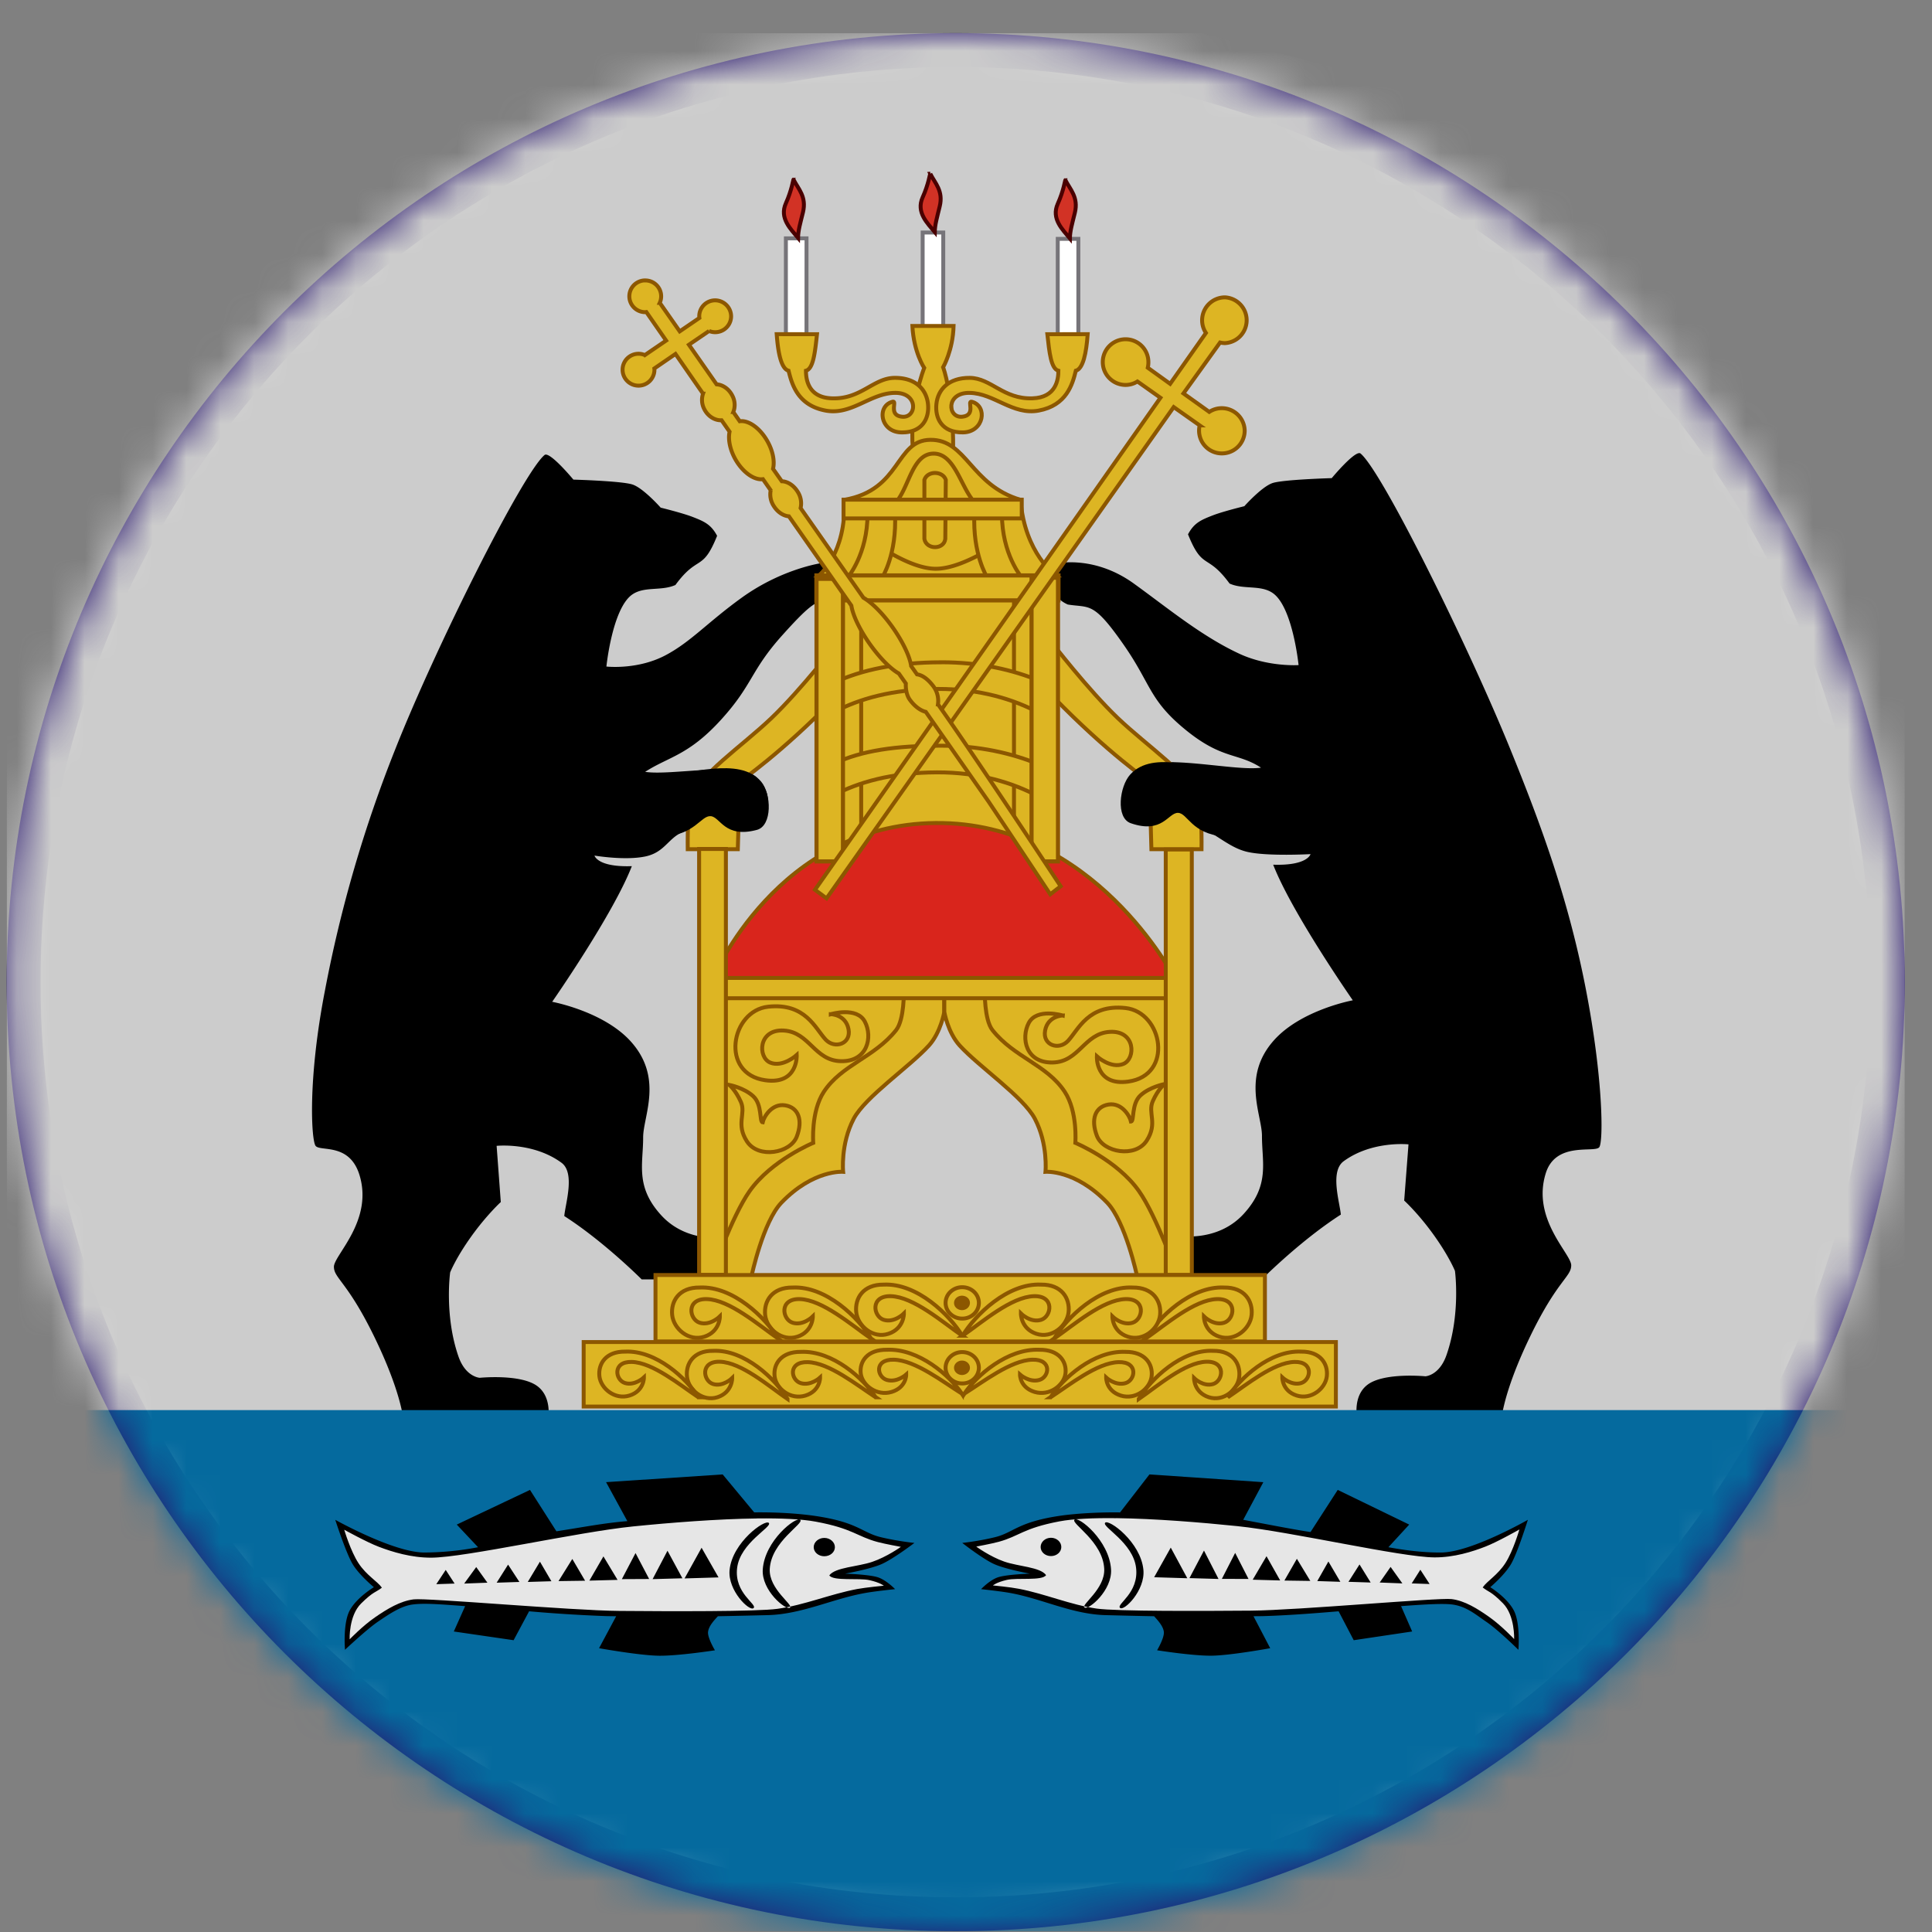
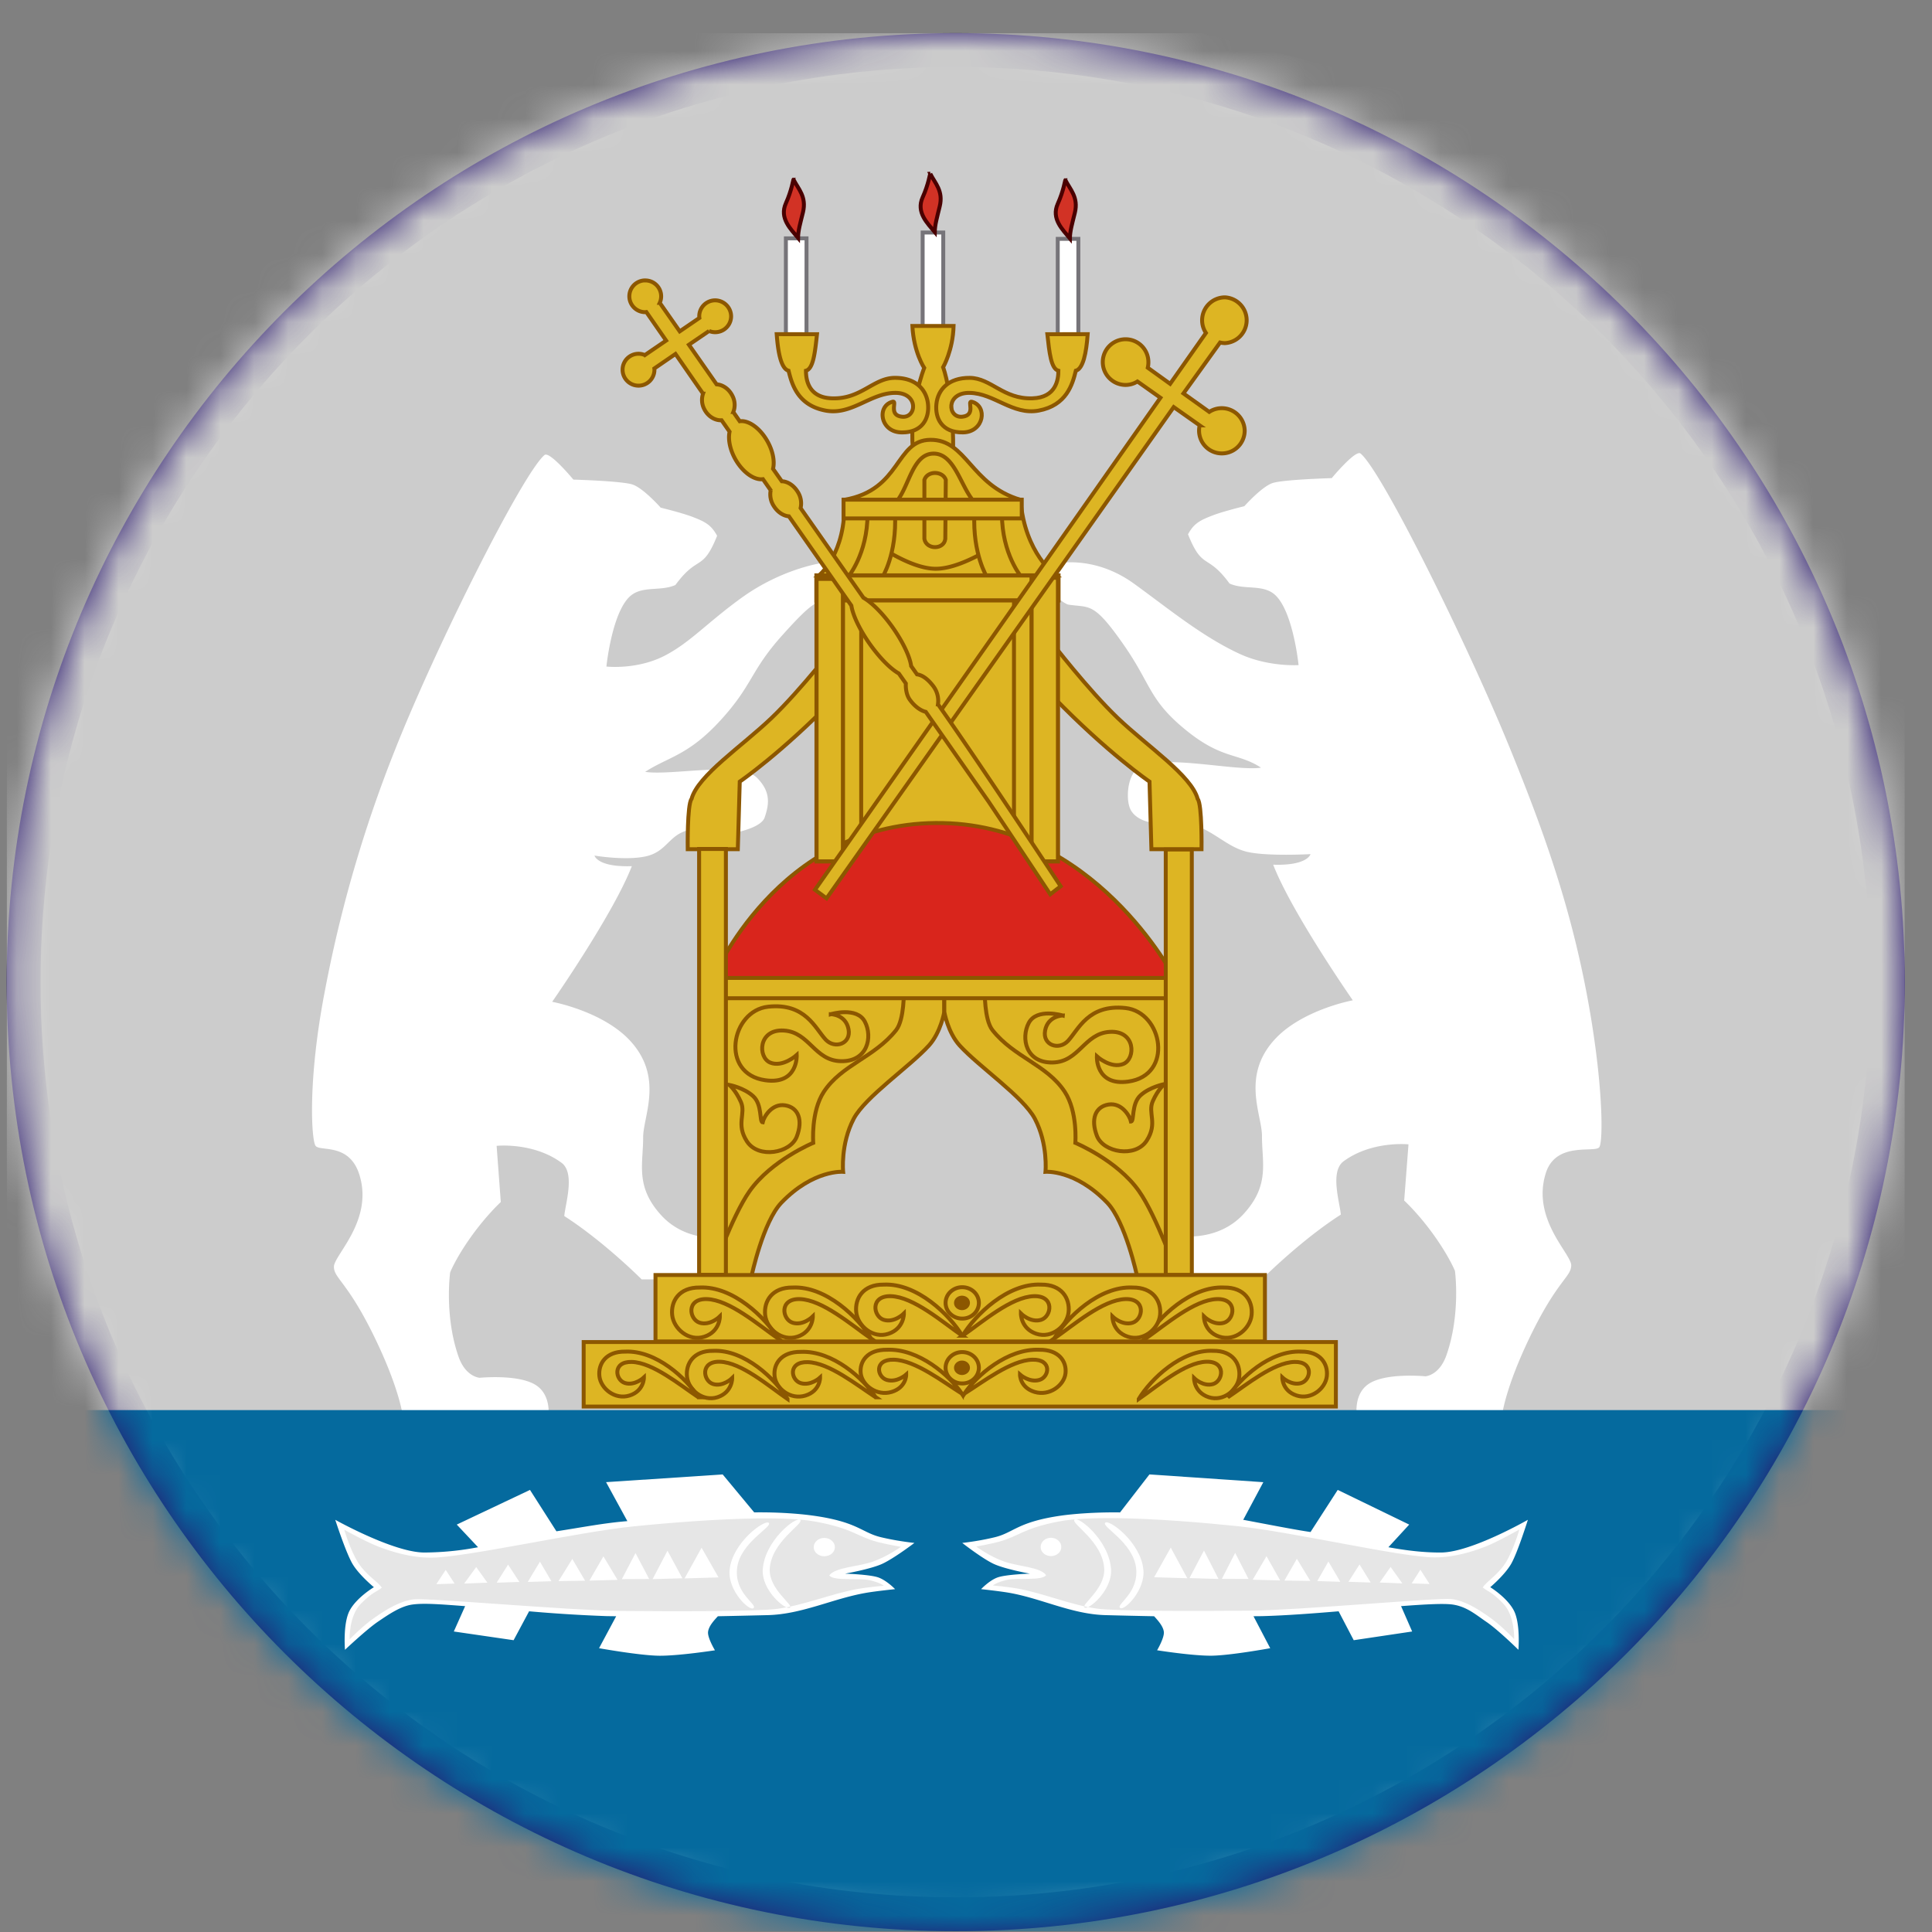
<svg xmlns="http://www.w3.org/2000/svg" width="57" height="57" fill="none" viewBox="0 0 57 57">
  <rect x="0" y="0" width="57" height="57" fill="#808080" stroke="none" />
  <g clip-path="url(#a)">
    <path fill="#fff" stroke="#28166f" d="M28.197 1.477c15.188 0 27.5 12.312 27.5 27.5 0 15.187-12.312 27.5-27.5 27.5s-27.5-12.313-27.5-27.5c0-15.188 12.312-27.5 27.5-27.5Z" />
    <mask id="b" width="57" height="57" x="0" y="0" maskUnits="userSpaceOnUse" style="mask-type:alpha">
      <circle cx="28.197" cy="28.977" r="28" fill="#d9d9d9" />
    </mask>
    <g mask="url(#b)">
-       <path fill="#000" d="M8.676 4.422V45.87s.007 1.69 1.215 2.681c1.266 1.038 2.758.94 2.758.94l11.919.04s1.755.003 2.624 1.292c.727 1.078 1.03 2.292 1.085 2.623v.09l.007-.047.008.048v-.091c.054-.331.266-1.518 1.084-2.623 1.042-1.408 2.705-1.332 2.705-1.332H43.92s1.586.096 2.757-.94c1.266-1.119 1.216-2.681 1.216-2.681V4.42H8.676" />
      <path fill="#ccc" d="M4.395 1.33-7.58 41.745h19.461c-.058-.325-.242-1.076-.825-2.279-.803-1.656-1.206-1.75-1.204-2.094s1.175-1.363.75-2.718c-.3-.949-1.16-.67-1.292-.849-.122-.167-.237-1.923.273-4.56a38.6 38.6 0 0 1 2.076-7.134c1.194-3.02 3.764-8.15 4.407-8.687.148-.123.851.726.851.726s1.43.04 1.745.145c.321.107.83.682.83.682s.635.155.938.272c.356.138.55.227.727.559-.434 1.079-.559.539-1.23 1.451-.416.188-.929.028-1.286.29-.579.425-.75 2.116-.75 2.116s.917.106 1.746-.334c.748-.396 1.235-.968 2.247-1.698 1.201-.865 2.37-1.023 2.37-1.023s.298.597.517 1.001c-.65.105-.727.059-1.683 1.122-.956 1.062-.866 1.46-1.823 2.51-.958 1.05-1.54 1.081-2.231 1.529.782.12 2.792-.324 3.294.17.435.429.354.816.231 1.178-.095.28-.754.42-.754.42s-.426-.099-1.164-.088c-.918.013-.859.653-1.592.814-.603.131-1.51-.024-1.51-.024s.083.347 1.102.312c-.55 1.42-2.35 4.002-2.35 4.002s1.526.28 2.328 1.18c.96 1.077.355 2.198.356 2.82.002.787-.243 1.452.538 2.303.782.851 1.935.642 1.935.642l-.022 1.245h-2.494s-1.112-1.117-2.284-1.869c.032-.365.328-1.274-.084-1.574-.837-.612-1.912-.497-1.912-.497l.123 1.658s-.415.378-.872 1.016-.622 1.06-.622 1.06-.177 1.271.247 2.485c.211.603.626.624.626.624s1.213-.121 1.701.247c.3.225.344.596.331.849h23.839c-.02-.252.005-.653.323-.893.489-.368 1.706-.247 1.706-.247s.41-.02.621-.624c.425-1.213.251-2.485.251-2.485s-.168-.422-.625-1.06-.873-1.016-.873-1.016l.127-1.658s-1.075-.115-1.912.497c-.412.3-.116 1.21-.084 1.575-1.172.752-2.287 1.868-2.287 1.868h-2.49l-.023-1.244s1.15.209 1.931-.642c.782-.852.54-1.517.542-2.305.001-.62-.608-1.742.353-2.819.802-.9 2.327-1.18 2.327-1.18s-1.799-2.582-2.349-4.001c1.019.034 1.102-.312 1.102-.312s-1.245.07-1.847-.062c-.734-.16-1.162-.858-2.08-.87-.738-.011-.764-.001-.764-.001s-.404-.042-.596-.339c-.174-.267-.132-.998.169-1.24.606-.488 2.875.08 3.657-.039-.69-.448-1.146-.234-2.228-1.118s-1.008-1.338-1.826-2.51c-.899-1.29-.996-1.08-1.647-1.185-.768-.34-.38-1.202-.38-1.202s1.127-.283 2.328.583c1.012.73 1.994 1.551 3.116 2.072.851.395 1.745.334 1.745.334s-.17-1.692-.749-2.116c-.358-.262-.87-.102-1.287-.29-.67-.913-.792-.373-1.226-1.452.177-.331.371-.42.728-.558.302-.118.934-.272.934-.272s.512-.576.833-.683c.315-.104 1.745-.145 1.745-.145s.704-.848.851-.726c.643.537 3.178 5.68 4.403 8.687.941 2.308 1.737 4.496 2.247 7.134s.515 4.477.393 4.644c-.13.18-1.28-.183-1.578.766-.426 1.355.747 2.374.75 2.718.001.343-.406.438-1.208 2.093-.611 1.262-.784 2.027-.833 2.323H61.27L53.562 5.67 28.716-.766z" />
      <path fill="#ddb523" stroke="#8c5700" stroke-width=".116" d="M21.768 25.054H20.29s-.019-1.322.113-1.483c.186-.694 1.483-1.549 2.36-2.388.877-.838 1.961-2.245 1.961-2.245l-.056 1.62c-1.612 1.663-2.843 2.502-2.843 2.502zM33.97 25.054h1.479s.019-1.322-.114-1.483c-.185-.694-1.482-1.549-2.36-2.388-.876-.838-1.96-2.245-1.96-2.245l.056 1.62c1.612 1.663 2.843 2.502 2.843 2.502z" />
      <path fill="#fff" stroke="#767479" stroke-width=".116" d="M31.815 7.047h-.608v3.104h.608z" />
      <path fill="#d23225" stroke="#4a0000" stroke-width=".116" d="M31.432 5.313c-.01 0-.049.308-.225.7-.198.44.143.761.358 1.02.004-.224.063-.415.146-.755.112-.458-.138-.684-.279-.965Z" />
      <path fill="#fff" stroke="#767479" stroke-width=".116" d="M23.795 7.031h-.609v3.105h.608z" />
      <path fill="#d23225" stroke="#4a0000" stroke-width=".116" d="M23.411 5.297c-.01 0-.049.308-.225.7-.198.44.143.762.359 1.02.003-.223.062-.414.145-.754.112-.46-.138-.685-.279-.966Z" />
      <path fill="#fff" stroke="#767479" stroke-width=".116" d="M27.829 6.86h-.608v3.104h.608z" />
      <path fill="#ddb523" stroke="#8c5700" stroke-width=".116" d="M26.918 9.617c.04.774.349 1.238.349 1.238s-.435 1.076-.337 2.392h1.192c.005-1.618-.297-2.412-.297-2.412s.289-.498.309-1.218z" />
      <path fill="#ddb523" stroke="#8c5700" stroke-width=".116" d="M24.16 16.977s.813-.635.749-2.231c1.695-.292 1.494-1.758 2.537-1.77 1.077-.011 1.181 1.333 2.662 1.77.125 1.59 1.04 2.23 1.04 2.23z" />
      <path fill="#ddb523" d="M30.022 17.266h-4.604v8.16h4.604z" />
      <path fill="#ddb523" stroke="#8c5700" stroke-width=".116" d="M24.698 17.689v7.725h.71V17.69zM29.916 17.687v7.727h.71v-7.727z" />
-       <path fill="#ddb523" stroke="#8c5700" stroke-width=".116" d="M27.756 19.54c-1.262.001-2.342.213-3.176.615l.048.843c.71-.373 1.693-.668 3.044-.672 1.238-.003 2.227.301 3.005.715v-.95c-.79-.328-1.755-.554-2.921-.552ZM27.729 22c-1.262.002-2.301.133-3.135.536l.007.923c.71-.373 1.693-.668 3.044-.672 1.238-.003 2.227.301 3.005.715v-.95c-.79-.328-1.755-.554-2.921-.552Z" />
      <path fill="#d9251c" stroke="#8c5700" stroke-width=".116" d="M21.037 28.859h13.617s-2.372-4.62-7.05-4.578c-4.679.042-6.567 4.578-6.567 4.578Z" />
      <path fill="#ddb523" d="M21.025 29.117v8.342l6.825-7.845 6.83 7.845v-8.342l-6.83.037z" />
      <path fill="#ddb523" stroke="#8c5700" stroke-width=".116" d="M21.516 32.008s.186.15.342.502-.155.65.18 1.166c.337.517 1.28.348 1.468-.14.189-.489.051-.861-.341-.925-.393-.064-.629.34-.664.502-.102-.007-.005-.522-.281-.773-.277-.252-.704-.332-.704-.332Z" />
      <path fill="#ddb523" stroke="#8c5700" stroke-width=".116" d="M22.174 37.641H20.98s.61-1.755 1.137-2.501c.642-.911 1.876-1.422 1.876-1.422s-.073-.92.313-1.507c.526-.799 1.49-1.012 2.132-1.819.247-.31.228-1.165.228-1.165h1.194v.625s-.102.606-.455.995c-.57.626-1.878 1.513-2.218 2.16-.393.75-.312 1.564-.312 1.564s-.876-.07-1.82.91c-.54.56-.881 2.16-.881 2.16Z" />
      <path fill="#ddb523" stroke="#8c5700" stroke-width=".116" d="M33.545 37.641h1.194s-.61-1.755-1.137-2.501c-.642-.911-1.876-1.422-1.876-1.422s.073-.92-.313-1.507c-.526-.799-1.49-1.012-2.132-1.819-.246-.31-.227-1.165-.227-1.165H27.86v.625s.1.606.454.995c.57.626 1.878 1.513 2.218 2.16.393.75.313 1.564.313 1.564s.875-.07 1.819.91c.54.56.881 2.16.881 2.16Z" />
      <path fill="#ddb523" stroke="#8c5700" stroke-width=".116" d="M34.6 28.852H21.2v.599h13.4z" />
      <path fill="#ddb523" stroke="#8c5700" stroke-width=".117" d="M21.416 25.047h-.79v12.566h.79z" />
      <path fill="#ddb523" stroke="#8c5700" stroke-width=".116" d="M34.353 31.984s-.186.151-.342.503.155.649-.18 1.166c-.337.517-1.28.347-1.468-.14-.189-.49-.051-.862.341-.926.393-.063.629.34.664.503.102-.007.005-.523.281-.774s.704-.332.704-.332ZM35.162 25.063h-.769v12.552h.77zM24.511 29.921s.44.006.523.443c.083.436-.407.594-.675.307-.307-.329-.597-1.09-1.697-.97s-1.43 1.983-.08 2.17c.968.134.924-.744.924-.744s-.415.376-.784.222c-.368-.155-.356-.99.402-.945.759.045.902.89 1.689.904.786.015.94-.714.703-1.166s-1.005-.22-1.005-.22Z" />
      <path fill="#ddb523" stroke="#8c5700" stroke-width=".116" d="M31.356 29.96s-.44.006-.522.443.407.594.675.307c.307-.329.596-1.09 1.697-.97s1.43 1.984.08 2.17c-.969.134-.925-.744-.925-.744s.416.376.784.222c.369-.155.357-.99-.402-.945-.758.045-.902.89-1.688.904-.787.015-.941-.714-.704-1.166s1.005-.22 1.005-.22ZM37.319 37.617h-17.98v1.959h17.98z" />
      <path fill="#ddb523" stroke="#8c5700" stroke-width=".116" d="M28.88 38.44a.45.45 0 0 1-.144.327.5.5 0 0 1-.347.135.5.5 0 0 1-.347-.135.45.45 0 0 1-.144-.328.45.45 0 0 1 .144-.327.5.5 0 0 1 .347-.135c.13 0 .255.048.347.135a.45.45 0 0 1 .144.327Z" />
      <path fill="#8c5700" d="M28.616 38.44c0 .056-.024.11-.068.15a.25.25 0 0 1-.166.063.25.25 0 0 1-.166-.062.2.2 0 0 1-.069-.151c0-.057.025-.111.069-.151a.25.25 0 0 1 .166-.062c.062 0 .122.022.166.062s.068.094.068.15" />
      <path fill="#ddb523" stroke="#8c5700" stroke-width=".116" d="M28.4 39.407c.37-.616 1.33-1.555 2.317-1.507.605-.007.852.403.81.81s-.491.793-.953.64c-.46-.153-.454-.597-.454-.597s.285.283.597.185c.31-.098.406-.715-.214-.697-.666.02-1.52.761-2.103 1.166ZM33.799 39.493c.37-.616 1.33-1.555 2.317-1.507.605-.007.852.403.81.81s-.491.793-.953.64c-.46-.153-.454-.597-.454-.597s.286.283.597.185c.31-.098.406-.715-.214-.697-.666.02-1.52.761-2.103 1.166ZM28.388 39.407c-.37-.616-1.332-1.555-2.317-1.507-.606-.007-.852.403-.81.81s.49.793.952.64.455-.597.455-.597-.286.283-.597.185-.406-.715.213-.697c.667.02 1.52.761 2.104 1.166Z" />
      <path fill="#ddb523" stroke="#8c5700" stroke-width=".116" d="M31.1 39.493c.369-.616 1.33-1.555 2.316-1.507.606-.007.852.403.81.81s-.49.793-.952.64-.455-.597-.455-.597.286.283.597.185.406-.715-.213-.697c-.667.02-1.52.761-2.104 1.166ZM25.701 39.493c-.37-.616-1.33-1.555-2.317-1.507-.605-.007-.852.403-.81.81s.491.793.953.64c.46-.153.454-.597.454-.597s-.286.283-.597.185c-.31-.098-.405-.715.214-.697.666.02 1.52.761 2.103 1.166Z" />
      <path fill="#ddb523" stroke="#8c5700" stroke-width=".116" d="M22.958 39.493c-.37-.616-1.331-1.555-2.317-1.507-.605-.007-.852.403-.81.81s.491.793.952.64.455-.597.455-.597-.286.283-.597.185c-.31-.098-.406-.715.213-.697.667.02 1.521.761 2.104 1.166ZM39.413 39.594H17.22v1.904h22.192z" />
      <path fill="#ddb523" stroke="#8c5700" stroke-width=".116" d="M28.88 40.354a.45.45 0 0 1-.144.327.5.5 0 0 1-.347.135.5.5 0 0 1-.347-.135.45.45 0 0 1-.144-.328.45.45 0 0 1 .144-.327.5.5 0 0 1 .347-.135c.13 0 .255.048.347.135a.45.45 0 0 1 .144.327Z" />
      <path fill="#8c5700" d="M28.616 40.354c0 .056-.024.11-.068.15a.25.25 0 0 1-.166.063.25.25 0 0 1-.166-.062.2.2 0 0 1-.069-.151c0-.057.025-.11.069-.15a.25.25 0 0 1 .166-.063c.062 0 .122.022.166.062s.068.094.068.15" />
      <path fill="#ddb523" stroke="#8c5700" stroke-width=".116" d="M28.377 41.116c-.353-.53-1.27-1.335-2.21-1.294-.578-.007-.812.345-.773.695s.469.681.909.55c.44-.132.433-.513.433-.513s-.272.243-.569.159-.387-.614.203-.598c.636.017 1.45.653 2.007 1Z" />
      <path fill="#ddb523" stroke="#8c5700" stroke-width=".116" d="M25.836 41.224c-.352-.548-1.27-1.382-2.21-1.34-.578-.006-.813.358-.773.72.04.363.468.706.908.57.44-.137.434-.531.434-.531s-.272.251-.57.164c-.296-.087-.386-.636.204-.62.636.018 1.451.677 2.007 1.037Z" />
      <path fill="#ddb523" stroke="#8c5700" stroke-width=".116" d="M23.234 41.274c-.351-.58-1.263-1.466-2.198-1.42-.574-.008-.808.379-.768.763.04.385.466.748.903.604.438-.145.431-.563.431-.563s-.27.266-.566.174-.385-.674.202-.657c.633.019 1.443.718 1.996 1.1Z" />
      <path fill="#ddb523" stroke="#8c5700" stroke-width=".116" d="M20.604 41.223c-.345-.55-1.243-1.39-2.163-1.346-.566-.007-.796.36-.757.724s.459.708.89.571c.43-.136.424-.533.424-.533s-.267.252-.558.165c-.29-.087-.379-.639.2-.623.622.018 1.42.68 1.964 1.042ZM28.453 41.116c.353-.53 1.27-1.335 2.21-1.294.577-.007.812.345.773.695s-.469.681-.909.55c-.44-.132-.434-.513-.434-.513s.273.243.57.159.387-.614-.204-.598c-.636.017-1.45.653-2.006 1Z" />
-       <path fill="#ddb523" stroke="#8c5700" stroke-width=".116" d="M30.994 41.224c.353-.548 1.27-1.382 2.21-1.34.578-.006.813.358.773.72-.04.363-.468.706-.908.57-.44-.137-.434-.531-.434-.531s.273.251.57.164.387-.636-.204-.62c-.636.018-1.451.677-2.007 1.037Z" />
      <path fill="#ddb523" stroke="#8c5700" stroke-width=".116" d="M33.597 41.274c.35-.58 1.262-1.466 2.197-1.42.574-.008.808.379.768.763-.04.385-.465.748-.903.604-.437-.145-.431-.563-.431-.563s.271.266.566.174.385-.674-.202-.657c-.633.019-1.443.718-1.995 1.1Z" />
      <path fill="#ddb523" stroke="#8c5700" stroke-width=".116" d="M36.226 41.223c.345-.55 1.243-1.39 2.163-1.346.566-.007.796.36.757.724s-.459.708-.89.571c-.43-.136-.424-.533-.424-.533s.267.252.557.165.38-.639-.199-.623c-.622.018-1.42.68-1.964 1.042ZM30.9 9.86c.06.551.11 1.02.326 1.077 0 .264-.069.792-.765.815-.86.03-1.221-.598-1.85-.604-.628-.005-.939.348-.984.768-.045.419.159.852.784.841.625-.01.735-.778.262-.904-.158-.042.139.395-.28.441-.44.048-.5-.719.22-.703.72.015 1.266.663 2.028.523.828-.153 1.001-.777 1.099-1.177.216-.057.31-.526.35-1.078z" />
      <path fill="#d23225" stroke="#4a0000" stroke-width=".116" d="M27.446 5.125c-.01 0-.05.309-.226.7-.197.44.143.762.359 1.02.004-.223.063-.414.145-.754.113-.459-.138-.685-.279-.966Z" />
      <path fill="#ddb523" stroke="#8c5700" stroke-width=".116" d="M25.657 15.916s1.114.853 1.934.864c.821.012 1.976-.824 1.976-.824s-.566-.815-.873-1.206c-.37-.47-.554-1.383-1.165-1.367-.585.016-.7.906-1.04 1.367a89 89 0 0 0-.832 1.166Z" />
      <path fill="#ddb523" stroke="#8c5700" stroke-width=".116" d="M25.013 17.032s.582-.677.582-1.87c.364-.01.501-.025.81 0 .058 1.186-.373 1.87-.373 1.87zM30.142 17.032s-.583-.677-.582-1.87c-.364-.01-.502-.025-.812 0-.057 1.186.375 1.87.375 1.87zM27.272 14.156V15.9c.059.327.58.32.617 0l.015-1.744c-.089-.263-.536-.277-.632 0Z" />
      <path fill="#ddb523" stroke="#8c5700" stroke-width=".116" d="M30.145 14.742h-5.258v.553h5.258z" />
      <path fill="#ddb523" stroke="#8c5700" stroke-width=".122" d="M31.228 16.977h-7.14v.736h7.14z" />
      <path fill="#ddb523" stroke="#8c5700" stroke-width=".121" d="M24.09 17.078v8.336h.78v-8.336zM30.434 17.043v8.371h.78v-8.37z" />
      <path fill="#ddb523" stroke="#8c5700" stroke-width=".116" d="M36.141 8.773a.676.676 0 0 0-.562 1.05l-1.056 1.501-.66-.475a.7.7 0 0 0 .018-.167.673.673 0 1 0-1.346 0c0 .372.302.675.675.675a.66.66 0 0 0 .348-.102l.678.48-10.192 14.517.342.252L34.628 12.01l.766.54a.673.673 0 1 0 1.328.163.676.676 0 0 0-1.045-.561l-.762-.545 1.081-1.502q.07.017.145.018a.676.676 0 0 0 0-1.35Z" />
      <path fill="#ddb523" stroke="#8c5700" stroke-width=".116" d="M19.036 8.273a.468.468 0 1 0 0 .937q.016-.001.033-.004l.584.842-.628.428a.47.47 0 0 0-.657.432.47.47 0 0 0 .94 0q0-.019-.003-.037l.624-.428.813 1.172a.58.58 0 0 0 .032.447c.107.219.318.348.515.337l.236.338c-.048.219.008.523.17.812.22.388.557.623.814.588l.228.327v.003a.63.63 0 0 0 .098.472c.113.176.282.282.44.294l1.843 2.634c.041.272.233.69.533 1.118.298.423.624.749.867.885l.207.294c-.006.122.01.326.112.472.127.18.302.324.476.366l1.872 2.675.004.007c.602.9 1.796 2.7 1.796 2.7l.308-.236s-2.395-3.643-3.62-5.37a.72.72 0 0 0-.135-.53c-.117-.153-.282-.324-.483-.352l-.174-.247v-.004c-.038-.27-.236-.695-.54-1.128-.297-.422-.624-.744-.868-.882L23.62 14.99a.63.63 0 0 0-.094-.494c-.118-.185-.298-.294-.461-.297l-.258-.367c.052-.22-.001-.523-.167-.816-.22-.39-.559-.625-.816-.588l-.189-.272a.58.58 0 0 0-.025-.475c-.099-.203-.285-.332-.468-.341l-.817-1.169.595-.406a.47.47 0 0 0 .65-.432.474.474 0 0 0-.472-.472.47.47 0 0 0-.468.472q0 .023.004.047l-.58.396-.589-.842a.468.468 0 0 0-.428-.66ZM24.104 9.86c-.06.551-.11 1.02-.326 1.077.001.264.07.792.766.815.859.03 1.22-.598 1.85-.604.628-.005.938.348.984.768.045.419-.16.852-.784.841-.625-.01-.736-.778-.263-.904.158-.042-.138.395.281.441.44.048.5-.719-.22-.703-.72.015-1.267.663-2.029.523-.828-.153-1-.777-1.098-1.177-.217-.057-.31-.526-.35-1.078z" />
      <path fill="#056a9e" d="m-2.565 41.602 4.91 4.827s-.222 2.05.943 3.089a32 32 0 0 1 1.795 1.705l4.442 1.48s-1.773.404-.763 1.526c.8.887 4.573 1.036 4.627 1.302l-2.246 3.275s3.756-.897 3.761-.932c.006.035.249-.818.249-.818l-.663 4.676c.054-.265 9.25-.595 10.05-1.482 1.01-1.123 5.265.524 5.265.524l8.415-.524s10.06-.384 11.226-1.422c1.165-1.038 3.517-4.715 3.517-4.715l3.602-12.511zM21.321 43.5l.93 1.12c.75-.01 1.36.045 1.708.092 1.344.182 1.454.5 2.025.639.509.122.994.17.994.17s-.62.471-.965.624c-.346.153-1.082.283-1.082.283s.747.022.995.116c.248.095.482.341.482.341s-.59.06-.881.113c-.967.172-1.87.627-2.87.653-.42.01-.935.023-1.477.033-.113.122-.27.29-.29.46-.022.172.203.545.203.545s-1.078.167-1.651.16-1.768-.222-1.768-.222l.505-.943q-.151-.001-.298-.004a44 44 0 0 1-2.271-.142l-.457.853-1.764-.257.334-.748c-.712-.053-1.21-.095-1.557-.047-.346.048-.697.289-1.023.511s-.965.824-.965.824-.066-.782.141-1.164c.208-.383.712-.683.712-.683s-.431-.353-.628-.682-.512-1.306-.512-1.306 1.708.957 2.616.965a8.6 8.6 0 0 0 1.597-.156l-.628-.668 2.16-1.023.78 1.221c.751-.115 1.405-.245 2.093-.3l-.628-1.15zm12.591 0 3.36.229-.593 1.11c.468.087 1.59.307 1.986.36l.802-1.242 2.109 1.023-.614.668c.527.097 1.05.16 1.56.156.888-.008 2.555-.965 2.555-.965s-.305.977-.497 1.306-.613.682-.613.682.49.3.693.682.138 1.165.138 1.165-.599-.59-.944-.823c-.31-.211-.582-.453-.998-.512-.26-.037-.824-.006-1.52.047l.327.748-1.724.257-.446-.853c-.781.066-1.571.124-2.22.142-.095.003-.195.002-.291.004l.493.943s-1.167.214-1.727.221-1.61-.16-1.61-.16.22-.372.199-.544c-.021-.17-.177-.338-.287-.46-.53-.01-1.032-.022-1.44-.033-.977-.026-1.861-.481-2.805-.653-.285-.052-.86-.113-.86-.113s.23-.246.471-.34c.243-.095.97-.117.97-.117s-.719-.13-1.057-.283-.94-.624-.94-.624.472-.048.97-.17c.557-.138.667-.457 1.98-.64.34-.046.973-.1 1.706-.09z" />
      <path fill="#e6e6e6" d="M22.34 44.799c-1.163.014-2.56.124-3.66.235-1.645.166-4.942.916-5.951.922-.595.004-1.157-.17-1.55-.32-.356-.134-1.023-.504-1.023-.504s.185.627.421.987.553.529.69.722c-.182.144-.248.106-.614.468s-.337 1.056-.337 1.056.377-.392.744-.646.75-.485 1.146-.533c.398-.048 4.632.33 6.07.341 1.44.012 4.061.023 4.664-.062.797-.111 1.557-.435 2.35-.584.26-.048.785-.098.785-.098s-.101-.09-.421-.163c-.32-.072-1.069.034-1.187-.142.18-.24.835-.252 1.267-.399.431-.146.845-.442.845-.442s-.457-.082-.682-.142c-.62-.165-.73-.398-1.833-.602-.413-.077-1.025-.103-1.723-.095m1.269.042c.121.11-.86.64-.9 1.453-.028.598.716 1.06.594 1.14-.121.08-.84-.508-.8-1.129.055-.85.984-1.574 1.106-1.464m-.927.092c.11.118-.847.581-.936 1.331-.089.746.604 1.07.486 1.18s-.766-.517-.708-1.122c.08-.818 1.048-1.508 1.158-1.39m1.636.442c.172 0 .313.123.313.273s-.14.268-.313.268c-.172 0-.312-.119-.312-.268s.14-.273.312-.273m-3.62.29.5.875-1.002.03zm-1.006.088.44.813-.879.025zm-.943.069.402.765-.805.004zm-.947.098.417.693-.831.022zm-.918.076.377.642-.784.011zm-.955.08.338.577-.697.021zm-.94.087.334.511-.671.022zm-.94.072.33.461-.685.026zm-.9.084.262.403-.54.018zM32.938 44.79c1.135.015 2.498.125 3.572.236 1.604.167 4.822.916 5.807.922.58.004 1.128-.17 1.511-.32.348-.134.999-.504.999-.504s-.18.627-.41.987c-.231.36-.54.529-.673.723.177.143.24.105.598.468.357.362.33 1.056.33 1.056s-.368-.392-.727-.646c-.358-.254-.731-.486-1.118-.534s-4.52.33-5.924.341-3.962.023-4.55-.061c-.778-.112-1.52-.436-2.294-.584-.253-.05-.765-.099-.765-.099s.099-.09.411-.163c.312-.072 1.043.034 1.158-.141-.175-.24-.815-.253-1.236-.4-.42-.146-.825-.442-.825-.442s.447-.082.666-.142c.605-.165.712-.398 1.788-.602.404-.076 1-.103 1.682-.094m-1.237.043c-.119.11.839.64.877 1.453.028.598-.698 1.06-.58 1.14.12.08.821-.508.781-1.129-.054-.85-.96-1.574-1.078-1.464m.904.092c-.107.118.826.581.913 1.332.087.745-.589 1.069-.474 1.179s.747-.516.69-1.121c-.076-.819-1.022-1.509-1.13-1.39m-1.597.443c-.168 0-.305.122-.305.272s.137.268.305.268.305-.118.305-.268-.137-.272-.305-.272m3.534.29-.49.874.978.03zm.98.087-.428.813.857.025zm.92.069-.392.766.786.003zm.925.098-.407.693.81.022zm.896.076-.368.642.764.011zm.93.08-.328.577.68.022zm.918.087-.326.512.655.021zm.917.073-.322.46.669.026zm.878.083-.255.403.528.018z" />
-       <path fill="#000" d="M20.965 24.079c-.289-.018-.47.563-1.407.597 0 0-.101-1.157-.1-1.819.852.023 2.342-.56 2.994.198.312.362.337 1.306-.12 1.429-.959.257-1.079-.387-1.367-.405M34.752 23.982c.29.003.387.617 1.36.698 0 0 .133-1.251.18-1.911-.853-.04-2.264-.67-2.949.084-.314.346-.431 1.278.017 1.434.937.326 1.103-.308 1.392-.305" />
    </g>
  </g>
  <defs>
    <clipPath id="a">
      <path fill="#fff" d="M.197.977h56v56h-56z" />
    </clipPath>
  </defs>
</svg>